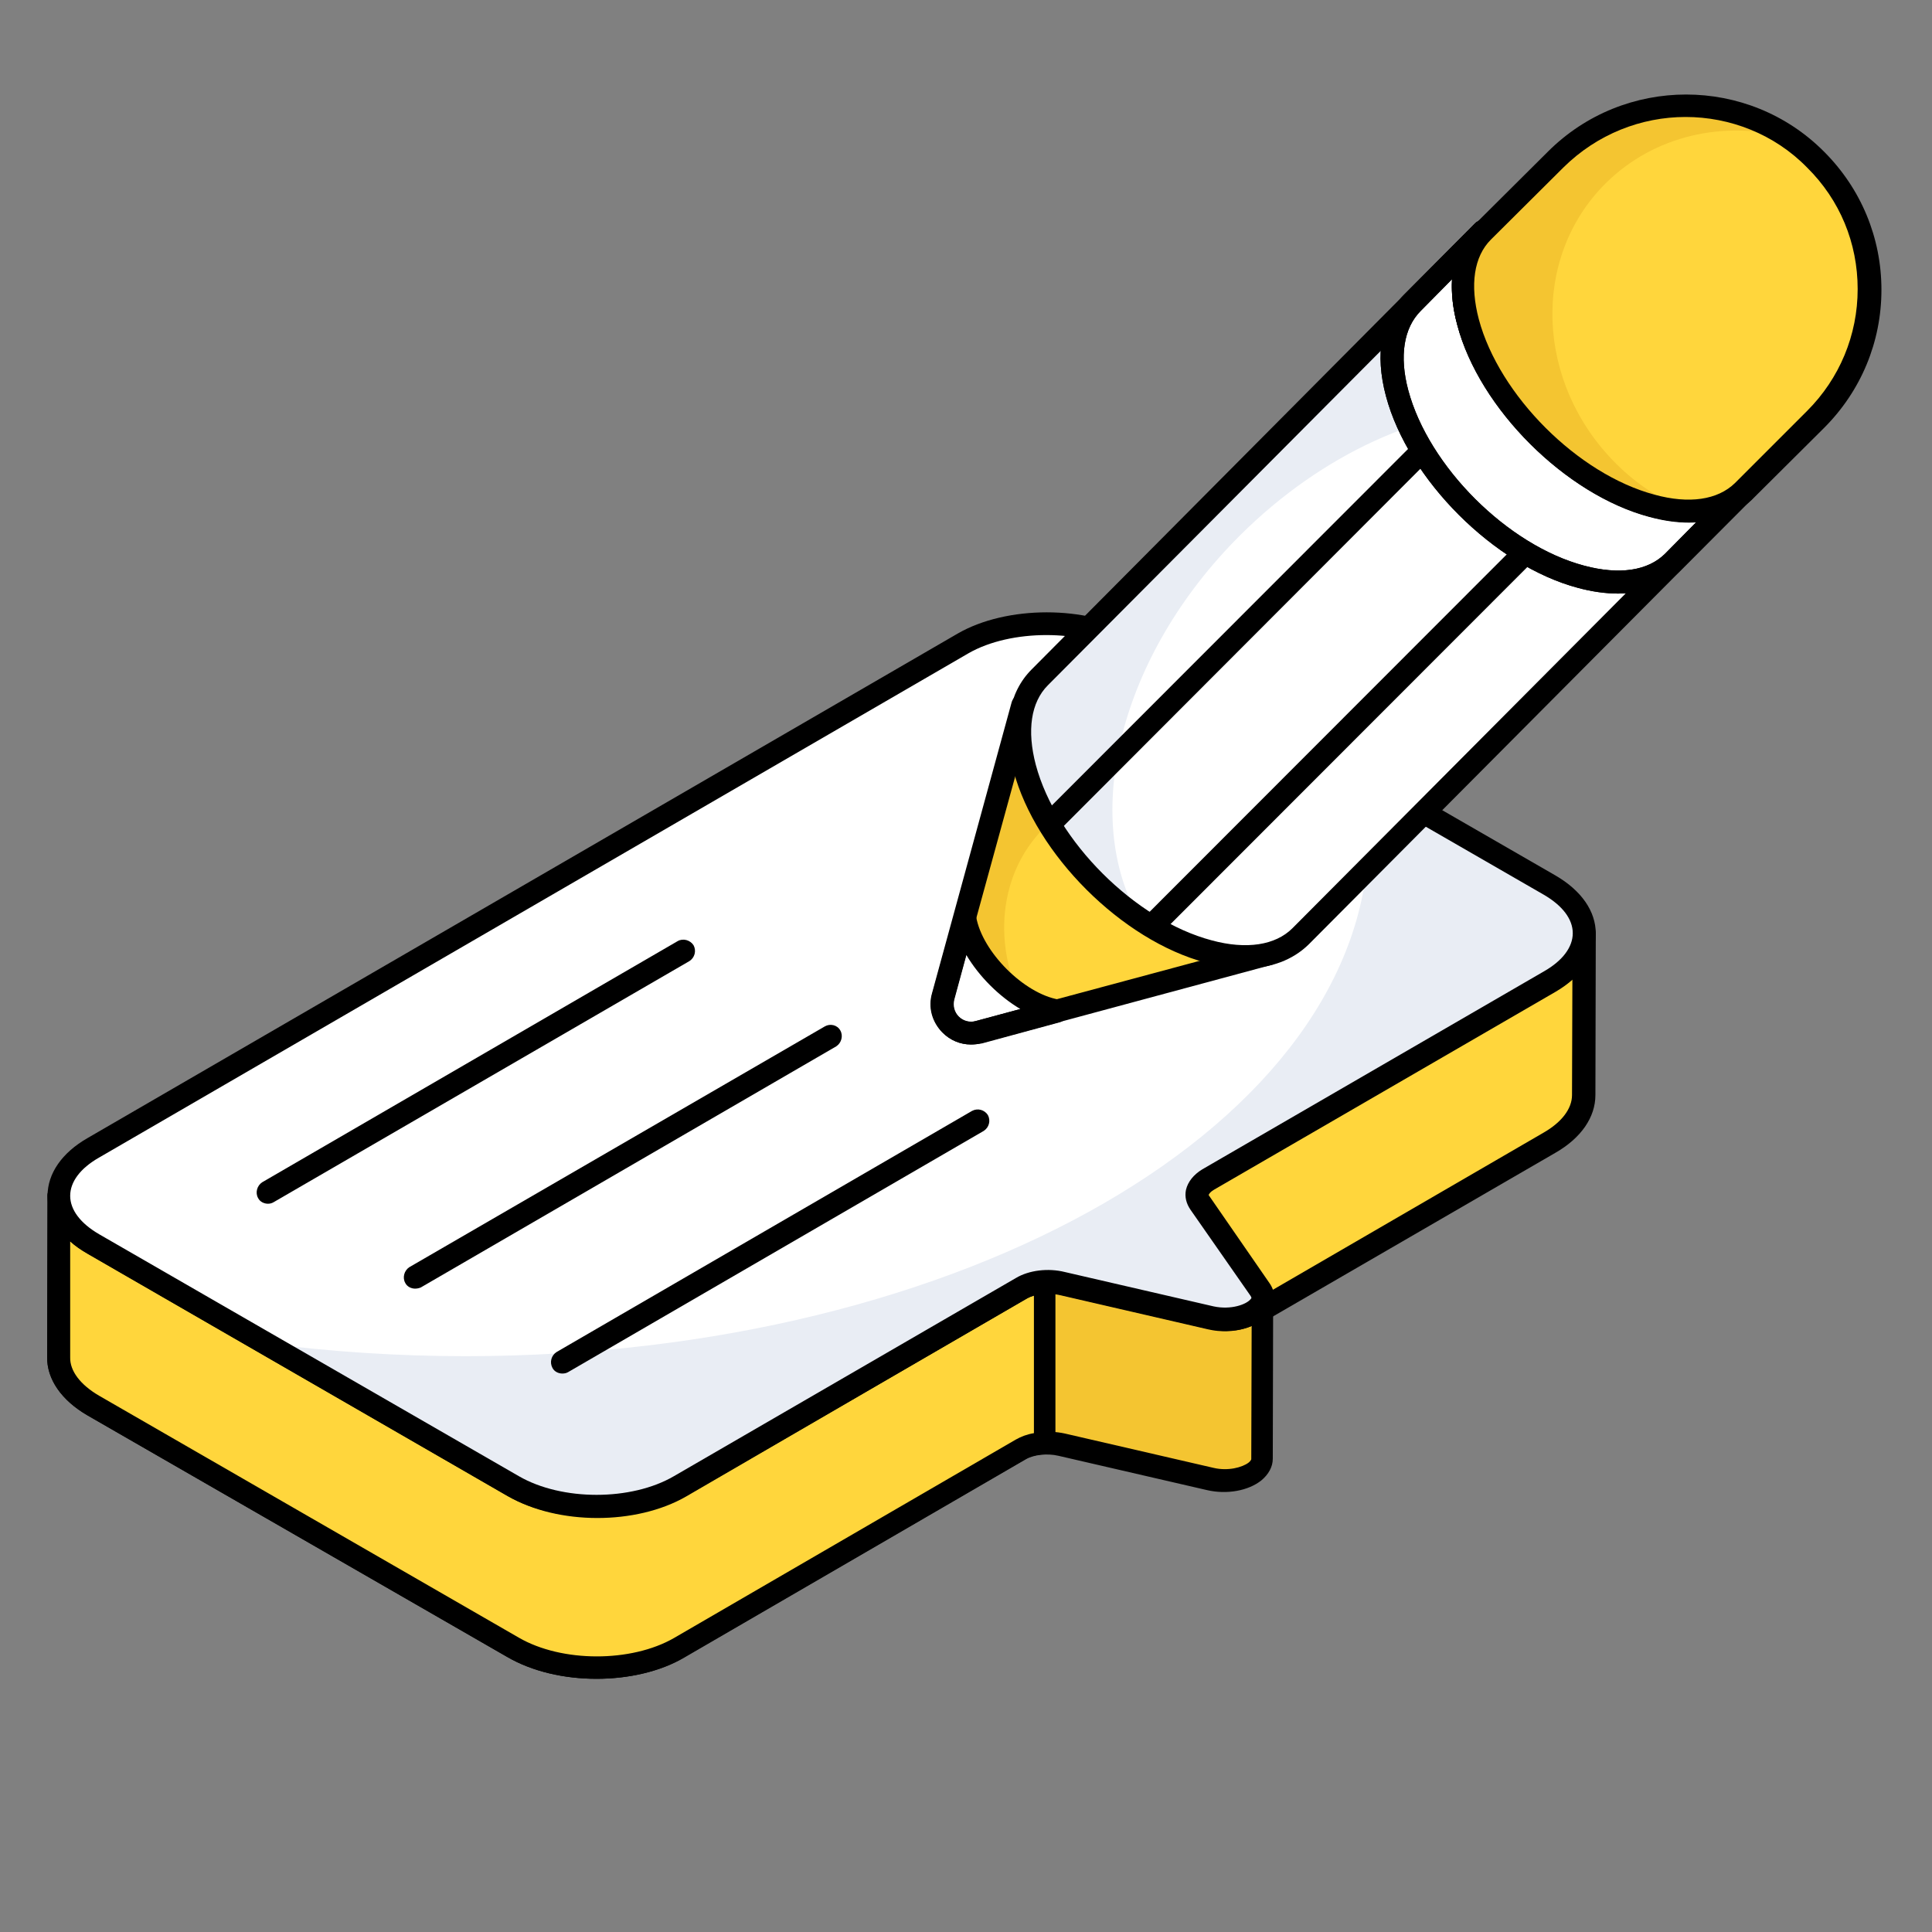
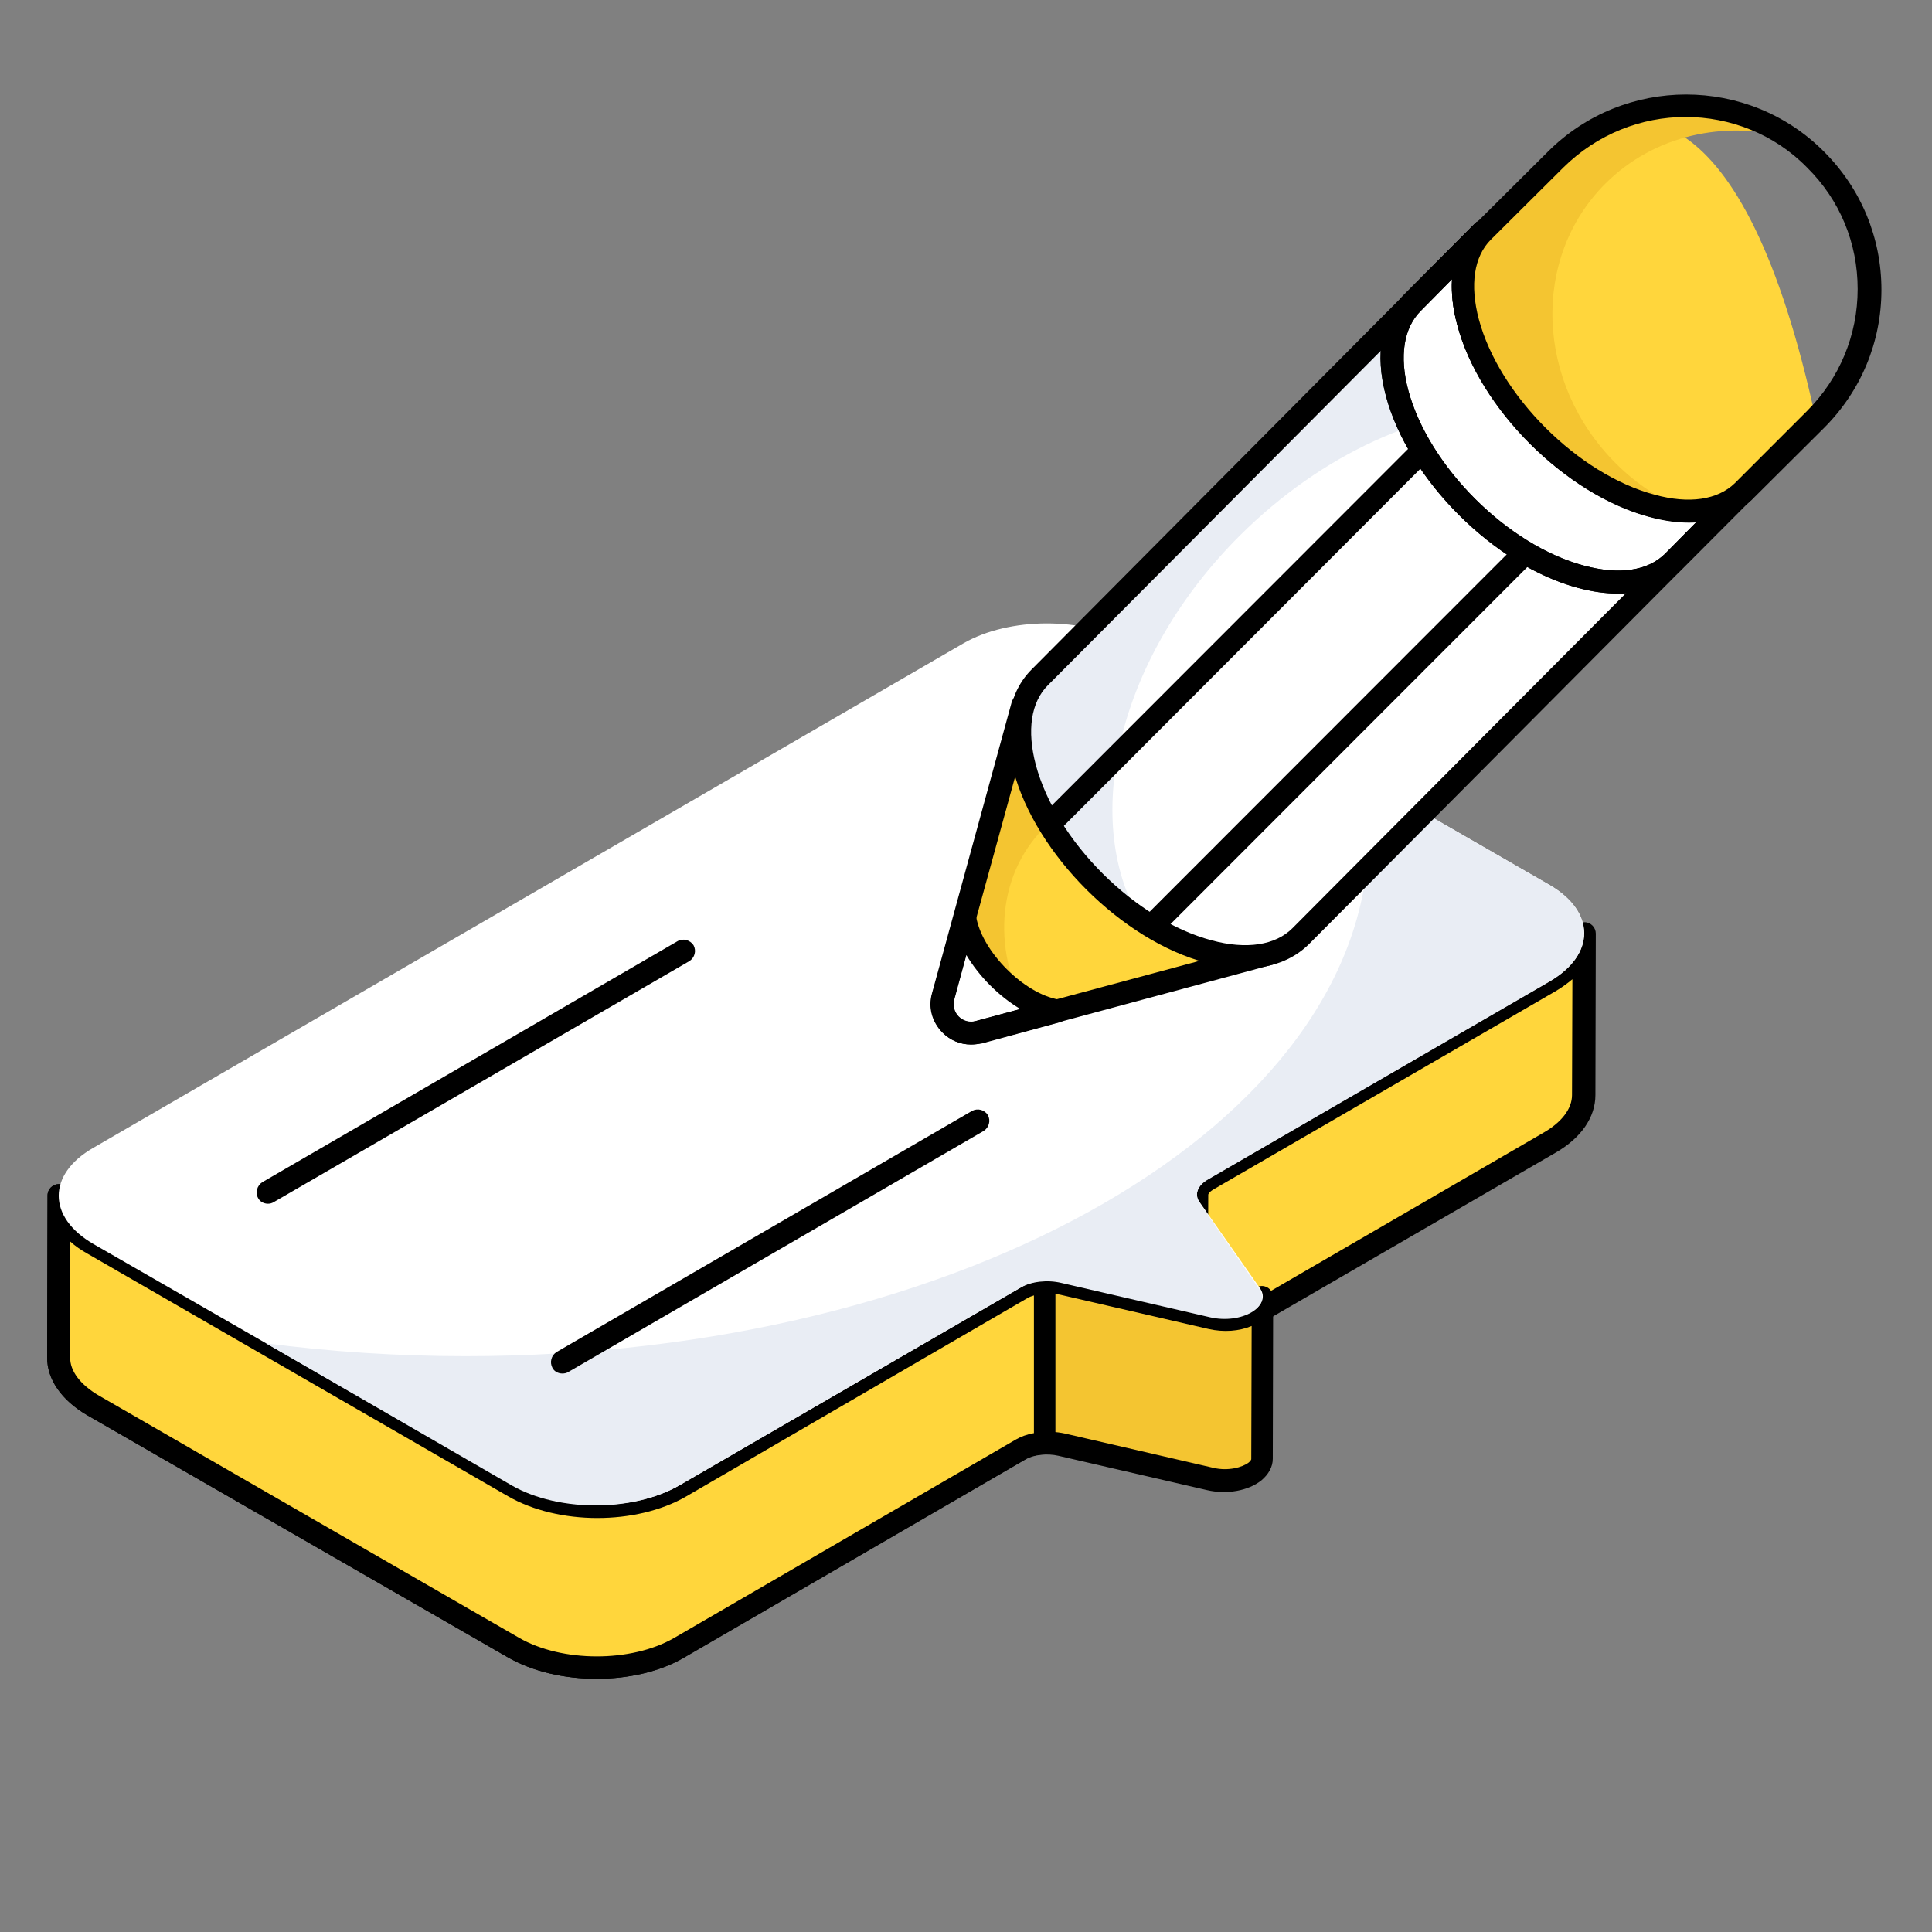
<svg xmlns="http://www.w3.org/2000/svg" version="1.1" id="Layer_1" x="0px" y="0px" viewBox="0 0 512 512" style="enable-background:new 0 0 512 512;" xml:space="preserve">
  <rect x="0" y="0" width="512" height="512" fill="#808080" stroke="none" />
  <style type="text/css">
	.st0{fill:#FFD63C;}
	.st1{fill:#F4C531;}
	.st2{fill:#FFFFFF;}
	.st3{fill:#E9EDF4;}
</style>
  <g>
    <g>
      <g>
        <g>
          <path class="st0" d="M419.8,247.4l-0.1,42.8c0,4.6-3,9.2-9.1,12.7L320,355.4c-1.9,1.1-2.9,2.5-2.9,4l0.1-42.8c0-1.5,1.1-3,3-4.1      l90.6-52.5C416.7,256.6,419.7,252,419.8,247.4z" />
        </g>
        <g>
          <path d="M317.1,362.5L317.1,362.5c-1.7,0-3-1.4-3-3v0l0.1-42.8c0-2.6,1.6-5,4.5-6.7l90.6-52.5c4.8-2.8,7.5-6.4,7.6-10.1      c0-1.7,1.4-3,3-3c0,0,0,0,0,0c1.7,0,3,1.4,3,3l-0.1,42.8c0,5.9-3.8,11.4-10.6,15.3L321.6,358c-1,0.5-1.4,1.1-1.4,1.4v0      C320.2,361.1,318.8,362.5,317.1,362.5z M416.7,259.5c-1.3,1.1-2.8,2.2-4.5,3.2l-90.6,52.5c-1.2,0.7-1.4,1.3-1.4,1.4l-0.1,35.2      l88.9-51.6c4.9-2.8,7.6-6.4,7.6-10L416.7,259.5z" />
        </g>
      </g>
    </g>
    <g>
      <g>
        <path class="st1" d="M334.6,343.8l-0.1,42.8c0,3.8-6.8,6.9-13.7,5.3l-39.4-9.1c-3.7-0.9-8-0.4-10.8,1.2L180,436.6     c-12.2,7-31.9,7-44.1-0.1L24.7,372.5c-6.2-3.5-9.3-8.2-9.2-12.8l0.1-42.8c0,4.6,3.1,9.3,9.3,12.8L136,393.7     c12.3,7.1,32,7.1,44.2,0.1l90.6-52.6c2.8-1.6,7-2.1,10.8-1.2l39.4,9.1C327.8,350.7,334.6,347.6,334.6,343.8z" />
        <path d="M158.1,444.9c-8.5,0-17-1.9-23.7-5.8L23.2,375.1c-6.9-4-10.8-9.6-10.7-15.5l0.1-42.8c0-1.7,1.4-3,3-3l0,0     c1.7,0,3,1.4,3,3c0,3.6,2.8,7.3,7.7,10.2l111.1,64.1c11.4,6.6,29.8,6.6,41.1,0.1l90.5-52.6c3.5-2,8.4-2.6,13-1.6l39.4,9.1     c3.8,0.9,7.6-0.1,9.3-1.4c0.5-0.4,0.7-0.8,0.7-0.9v0c0-1.7,1.4-3,3-3c0,0,0,0,0,0c1.7,0,3,1.4,3,3c0,0,0,0,0,0l-0.1,42.8     c0,2.1-1.1,4.1-3,5.7c-3.5,2.8-9.2,3.8-14.4,2.6l-39.4-9.1c-3-0.7-6.5-0.3-8.6,0.9l-90.6,52.6C175,443,166.5,444.9,158.1,444.9z      M18.6,329l0,30.7c-0.1,3.6,2.7,7.3,7.7,10.2l111.2,64.1c11.4,6.6,29.8,6.6,41.1,0.1l90.6-52.6c3.5-2,8.4-2.6,13-1.6l39.4,9.1     c3.8,0.9,7.6-0.1,9.3-1.4c0.5-0.4,0.7-0.8,0.7-0.9l0.1-35.3c-3.3,1.4-7.4,1.7-11.4,0.8l-39.4-9.1c-3-0.7-6.5-0.3-8.6,0.9     l-90.5,52.6c-13.2,7.6-33.9,7.6-47.2-0.1L23.3,332.3C21.5,331.3,19.9,330.2,18.6,329z" />
      </g>
    </g>
    <g>
      <g>
        <path class="st0" d="M276.9,339.6c-2.3,0.1-4.5,0.6-6.2,1.6l-90.6,52.6c-12.2,7-31.9,7-44.2-0.1L24.8,329.7     c-6.2-3.5-9.3-8.2-9.3-12.8l-0.1,42.8c-0.1,4.6,3,9.3,9.2,12.8l111.2,64.1c12.2,7.1,32,7.1,44.1,0.1l90.6-52.6     c1.7-1,4-1.5,6.3-1.6V339.6z" />
        <path d="M158.1,444.9c-8.5,0-17-1.9-23.7-5.8L23.2,375.1c-6.9-4-10.8-9.6-10.7-15.5l0.1-42.8c0-1.7,1.4-3,3-3l0,0     c1.7,0,3,1.4,3,3c0,3.6,2.8,7.3,7.7,10.2l111.1,64.1c11.4,6.6,29.8,6.6,41.1,0.1l90.5-52.6c2-1.2,4.7-1.9,7.6-2     c0.8-0.1,1.6,0.3,2.2,0.8c0.6,0.6,0.9,1.4,0.9,2.2v42.8c0,1.6-1.3,3-2.9,3c-2,0.1-3.7,0.5-4.9,1.2l-90.6,52.6     C175,443,166.5,444.9,158.1,444.9z M18.6,329l0,30.7c-0.1,3.6,2.7,7.3,7.7,10.2l111.2,64.1c11.4,6.6,29.8,6.6,41.1,0.1l90.6-52.6     c1.4-0.8,3-1.4,4.8-1.7v-36.5c-0.6,0.2-1.2,0.4-1.7,0.7l-90.5,52.6c-13.2,7.6-33.9,7.6-47.2-0.1L23.3,332.3     C21.5,331.3,19.9,330.2,18.6,329z" />
      </g>
    </g>
    <g>
      <path class="st2" d="M410.6,234.5c12.3,7.1,12.3,18.5,0.1,25.5l-90.6,52.5c-2.8,1.6-3.7,4.1-2.1,6.2l15.9,22.7    c3.3,4.7-4.8,9.4-13,7.5l-39.4-9.1c-3.7-0.9-8-0.4-10.8,1.3l-90.6,52.5c-12.1,7-31.9,7-44.2,0L24.8,329.7    c-12.3-7.1-12.3-18.5-0.1-25.5l230.6-133.7c12.1-7,31.9-7.1,44.2,0L410.6,234.5z" />
    </g>
    <g>
      <g>
        <path class="st3" d="M410.7,260.1l-90.6,52.5c-2.8,1.6-3.7,4.1-2.2,6.2l15.8,22.8c3.4,4.7-4.7,9.4-13,7.5l-39.4-9.1     c-3.7-0.9-8-0.4-10.8,1.2l-90.6,52.5c-12.2,7-31.9,7-44.2,0L70.5,356c17,2.2,34.7,3.4,52.8,3.4c132.2,0,239.4-62,239.4-138.3     c0-5.1-0.5-10.1-1.4-15l49.3,28.4C422.8,241.6,422.8,253,410.7,260.1z" />
      </g>
    </g>
    <g>
-       <path d="M158.1,402.1c-8.5,0-17-1.9-23.7-5.7L23.3,332.3c-6.9-4-10.7-9.5-10.7-15.4c0-5.9,3.8-11.4,10.6-15.3l230.6-133.7    c13-7.5,34.2-7.5,47.2,0l111.2,64.1c0,0,0,0,0,0c6.9,4,10.7,9.5,10.7,15.4c0,5.9-3.8,11.4-10.6,15.4l-90.6,52.5    c-1,0.6-1.3,1.1-1.4,1.4l16.1,23.3c1.7,2.4,1.8,5.3,0.1,7.7c-2.8,4.1-9.8,6.1-16.3,4.6l-39.4-9.1c-3-0.7-6.4-0.3-8.6,0.9    l-90.6,52.5C175.1,400.2,166.6,402.1,158.1,402.1z M277.3,168.3c-7.5,0-15,1.6-20.6,4.8L26.2,306.8c-4.9,2.8-7.6,6.4-7.6,10.1    c0,3.7,2.7,7.3,7.7,10.2l111.2,64.1c11.4,6.6,29.8,6.6,41.1,0l90.6-52.5c3.5-2.1,8.6-2.7,13-1.6l39.4,9.1c4.6,1,8.8-0.5,9.9-2    c0.2-0.2,0.2-0.3-0.1-0.8l-15.9-22.8c-1.1-1.6-1.6-3.4-1.2-5.3c0.5-2.1,2-4,4.3-5.4l90.6-52.5c4.9-2.8,7.6-6.4,7.6-10.1    c0-3.7-2.7-7.3-7.7-10.2h0l-111.2-64.1C292.3,169.9,284.8,168.3,277.3,168.3z" />
-     </g>
+       </g>
    <g>
      <path d="M71,319c-1,0-2.1-0.5-2.6-1.5c-0.8-1.4-0.3-3.3,1.1-4.2l110.1-63.9c1.4-0.8,3.3-0.3,4.2,1.1c0.8,1.5,0.3,3.3-1.1,4.2    L72.5,318.6C72,318.9,71.5,319,71,319z" />
    </g>
    <g>
-       <path d="M110,341.5c-1,0-2.1-0.5-2.6-1.5c-0.8-1.4-0.3-3.3,1.1-4.2L218.6,272c1.4-0.8,3.3-0.4,4.1,1.1c0.8,1.4,0.3,3.3-1.1,4.2    l-110.1,63.9C111,341.4,110.5,341.5,110,341.5z" />
-     </g>
+       </g>
    <g>
      <path d="M149,364c-1,0-2.1-0.5-2.6-1.5c-0.8-1.5-0.3-3.3,1.1-4.2l110.1-63.9c1.5-0.8,3.3-0.3,4.2,1.1c0.8,1.5,0.3,3.3-1.1,4.2    l-110.1,63.9C150.1,363.9,149.6,364,149,364z" />
    </g>
    <g>
      <g>
        <path class="st0" d="M271.1,186.9L249.9,264c-1.6,5.7,3.7,11,9.4,9.4l76.8-20.7L271.1,186.9z" />
      </g>
      <g>
        <path class="st1" d="M271.1,186.9l-21.2,77.1c-1.5,5.7,3.7,11,9.5,9.4l13.7-3.7c-10.3-16.6-9.3-37.4,3.6-50.3     c4.9-4.8,10.8-8,17.3-9.5L271.1,186.9z" />
      </g>
      <g>
        <path class="st2" d="M255.6,243.5l-5.6,20.5c-1.6,5.7,3.7,11,9.4,9.4l20.6-5.6C269.5,266.1,257.4,253.9,255.6,243.5z" />
      </g>
      <g>
        <path d="M257.3,276.8c-2.8,0-5.5-1.1-7.6-3.2c-2.7-2.8-3.8-6.6-2.7-10.4l21.1-77.1c0.3-1,1.1-1.9,2.2-2.1c1.1-0.3,2.2,0,2.9,0.8     l65.1,65.9c0.8,0.8,1.1,1.9,0.8,2.9c-0.3,1-1.1,1.9-2.1,2.1l-76.8,20.7C259.2,276.7,258.2,276.8,257.3,276.8z M272.6,192.8     l-19.8,72.1c-0.4,1.6,0,3.3,1.2,4.5c1.2,1.2,2.9,1.7,4.5,1.2l71.8-19.3L272.6,192.8z" />
      </g>
      <g>
        <path d="M257.3,276.8c-2.8,0-5.5-1.1-7.5-3.2c-2.7-2.8-3.8-6.6-2.7-10.4l5.7-20.5c0.4-1.4,1.7-2.3,3.1-2.2     c1.4,0.1,2.6,1.1,2.8,2.5c1.6,9.2,12.6,20.3,21.9,21.9c1.4,0.2,2.4,1.4,2.5,2.9c0.1,1.4-0.9,2.7-2.2,3.1l-20.6,5.6     C259.2,276.7,258.2,276.8,257.3,276.8z M256.1,253.1l-3.2,11.8c-0.4,1.6,0,3.3,1.2,4.5c1.2,1.2,2.9,1.6,4.5,1.2l11.8-3.2     C264.7,264,259.5,258.8,256.1,253.1z" />
      </g>
      <g>
        <g>
          <path class="st2" d="M393.1,61.4L275.5,179.5c-5.1,5.1-6.8,13.5-4,24c5.6,21.2,27.4,43,48.7,48.7c10.7,2.9,19.2,1.1,24.3-4      L462.2,130c-5.1,5.1-13.6,6.9-24.3,4c-21.3-5.7-43.1-27.5-48.7-48.7C386.3,74.8,388,66.5,393.1,61.4z" />
        </g>
      </g>
      <g>
        <g>
          <path class="st3" d="M462.2,130c-3.1,3.1-7.6,5-13.1,5.3c0.9,1.7,1.7,3.5,2.3,5.4L462.2,130z" />
        </g>
        <g>
          <path class="st3" d="M393.1,61.4L275.5,179.5c-5.1,5.1-6.8,13.5-4,24c4,15.1,16.2,30.5,30.6,40.1c-15.8-27-5.5-69.8,26.5-101.7      c21.9-21.8,48.8-33.6,72.3-33.8c-5.6-7.1-9.8-15-11.9-22.8C386.3,74.8,388,66.4,393.1,61.4z" />
        </g>
      </g>
      <g>
        <g>
          <path d="M330,256.6c-3.3,0-6.8-0.5-10.5-1.5c-22.2-5.9-45-28.7-50.9-50.8c-3-11.3-1.3-20.8,4.8-26.9L390.9,59.2l0,0      c1.2-1.2,3.1-1.2,4.3,0c1.2,1.2,1.2,3.1,0,4.3l0,0c-4.5,4.5-5.6,12-3.2,21.1c5.4,20.2,26.3,41.1,46.6,46.5      c9.2,2.5,16.9,1.3,21.4-3.2l0,0l0,0c1.2-1.2,3.1-1.2,4.3,0c1.2,1.2,1.2,3.1,0,4.3L346.8,250.3      C342.6,254.4,336.8,256.6,330,256.6z M384.8,74L277.7,181.6c-4.5,4.5-5.6,12-3.2,21.1c5.4,20.2,26.3,41.1,46.6,46.5      c9.2,2.5,16.9,1.3,21.4-3.2l107.1-107.6c-3.9,0.3-8-0.2-12.5-1.4c-22.2-5.9-45-28.7-50.9-50.8C385,81.8,384.6,77.8,384.8,74z" />
        </g>
      </g>
      <g>
        <g>
          <path d="M306.1,247.6c-0.8,0-1.6-0.3-2.2-0.9c-1.2-1.2-1.2-3.1,0-4.3l120-120.1c-0.1,0-0.2,0-0.2,0c-7.4,1.4-13.8-0.2-18.2-4.6      c-4.3-4.4-6-10.8-4.5-18.1c0,0,0,0,0,0L281,219.8c-1.2,1.2-3.1,1.2-4.3,0c-1.2-1.2-1.2-3.1,0-4.3L411.9,80.2c0,0,0,0,0.1-0.1      c1.2-1.2,3.1-1.2,4.3,0c1.2,1.2,1.2,3.1,0,4.3l-0.1,0.1c-4.8,4.8-8.1,10.6-9.2,16.3c-1,5.3,0,9.8,2.9,12.7      c2.9,2.9,7.4,3.9,12.8,2.9c5.8-1.1,11.7-4.4,16.6-9.3l0,0c1.2-1.2,3.1-1.2,4.3,0c1.2,1.2,1.2,3.1,0,4.3L308.3,246.8      C307.7,247.4,306.9,247.6,306.1,247.6z" />
        </g>
      </g>
      <g>
        <g>
          <path class="st2" d="M393.1,61.4l-18.8,18.9c-5.1,5.1-6.9,13.4-4.1,23.9c5.6,21.2,27.4,43,48.7,48.7c10.7,2.9,19.3,1.2,24.4-4      l18.8-18.9c-5.1,5.1-13.6,6.9-24.3,4c-21.3-5.7-43.1-27.5-48.7-48.7C386.3,74.8,388,66.5,393.1,61.4z" />
        </g>
      </g>
      <g>
        <g>
          <path d="M428.8,157.3c-3.3,0-6.9-0.5-10.6-1.5c-22.2-5.9-45-28.7-50.9-50.8c-3-11.2-1.3-20.7,4.8-26.9l18.8-18.9l0,0      c1.2-1.2,3.1-1.2,4.3,0c1.2,1.2,1.2,3.1,0,4.3l0,0c-4.5,4.5-5.6,12-3.2,21.1c5.4,20.2,26.3,41.1,46.6,46.5      c9.2,2.5,16.9,1.3,21.4-3.2l0,0l0,0c1.2-1.2,3.1-1.2,4.3,0c1.2,1.2,1.2,3.1,0,4.3L445.5,151      C441.4,155.2,435.7,157.3,428.8,157.3z M384.8,74l-8.3,8.4c-4.5,4.5-5.7,12-3.3,21c5.4,20.2,26.3,41.1,46.6,46.5      c9.3,2.5,16.9,1.4,21.5-3.2l8.3-8.4c-3.8,0.3-8-0.2-12.5-1.4c-22.2-5.9-45-28.7-50.9-50.8C385,81.8,384.6,77.8,384.8,74z" />
        </g>
      </g>
      <g>
        <g>
          <path d="M428.8,157.3c-3.3,0-6.9-0.5-10.6-1.5c-22.2-5.9-45-28.7-50.9-50.8c-3-11.2-1.3-20.7,4.8-26.9l18.8-18.9l0,0      c1.2-1.2,3.1-1.2,4.3,0c1.2,1.2,1.2,3.1,0,4.3l0,0c-4.5,4.5-5.6,12-3.2,21.1c5.4,20.2,26.3,41.1,46.6,46.5      c9.2,2.5,16.9,1.3,21.4-3.2l0,0l0,0c1.2-1.2,3.1-1.2,4.3,0c1.2,1.2,1.2,3.1,0,4.3L445.5,151      C441.4,155.2,435.7,157.3,428.8,157.3z M384.8,74l-8.3,8.4c-4.5,4.5-5.7,12-3.3,21c5.4,20.2,26.3,41.1,46.6,46.5      c9.3,2.5,16.9,1.4,21.5-3.2l8.3-8.4c-3.8,0.3-8-0.2-12.5-1.4c-22.2-5.9-45-28.7-50.9-50.8C385,81.8,384.6,77.8,384.8,74z" />
        </g>
      </g>
      <g>
-         <path class="st0" d="M412.2,42.3l-19.1,19.1c-5.1,5.1-6.8,13.5-4,24c5.6,21.2,27.4,43,48.8,48.7c10.6,2.8,19,1.2,24.2-3.9     l19.1-19.1c19-19,19-49.9,0-68.8l0,0C462.2,23.2,431.3,23.2,412.2,42.3z" />
+         <path class="st0" d="M412.2,42.3l-19.1,19.1c-5.1,5.1-6.8,13.5-4,24c5.6,21.2,27.4,43,48.8,48.7c10.6,2.8,19,1.2,24.2-3.9     l19.1-19.1l0,0C462.2,23.2,431.3,23.2,412.2,42.3z" />
      </g>
      <g>
        <path class="st1" d="M412.2,42.2l-19.2,19.1c-5.1,5.1-6.7,13.5-4,24c5.7,21.2,27.4,43,48.8,48.7c3.3,0.9,6.5,1.3,9.4,1.4     c-6.9-2.8-13.4-7-19-12.6c-21.3-21.3-22.5-54.5-2.7-74.2c12.9-12.8,31.5-16.8,48.8-12.1C455.3,23.5,429.1,25.4,412.2,42.2z" />
      </g>
      <g>
        <path d="M447.6,138.5c-3.3,0-6.8-0.5-10.5-1.5c-22.2-5.9-45.1-28.7-50.9-50.8c-3-11.3-1.3-20.9,4.8-26.9l19.2-19.1     c20.2-20.2,53.1-20.2,73.2,0c9.8,9.8,15.2,22.8,15.2,36.6c0,13.8-5.4,26.8-15.2,36.6l-19.2,19.1     C460,136.4,454.3,138.5,447.6,138.5z M446.7,31c-11.7,0-23.4,4.5-32.4,13.4l0,0l-19.2,19.1c-4.5,4.5-5.6,12-3.2,21.1     c5.4,20.2,26.3,41.1,46.6,46.5c9.1,2.5,16.7,1.4,21.3-3.1l19.1-19.1c8.6-8.6,13.4-20.1,13.4-32.3c0-12.2-4.7-23.6-13.4-32.2     C470.2,35.5,458.4,31,446.7,31z M412.2,42.3L412.2,42.3L412.2,42.3z" />
      </g>
    </g>
  </g>
</svg>